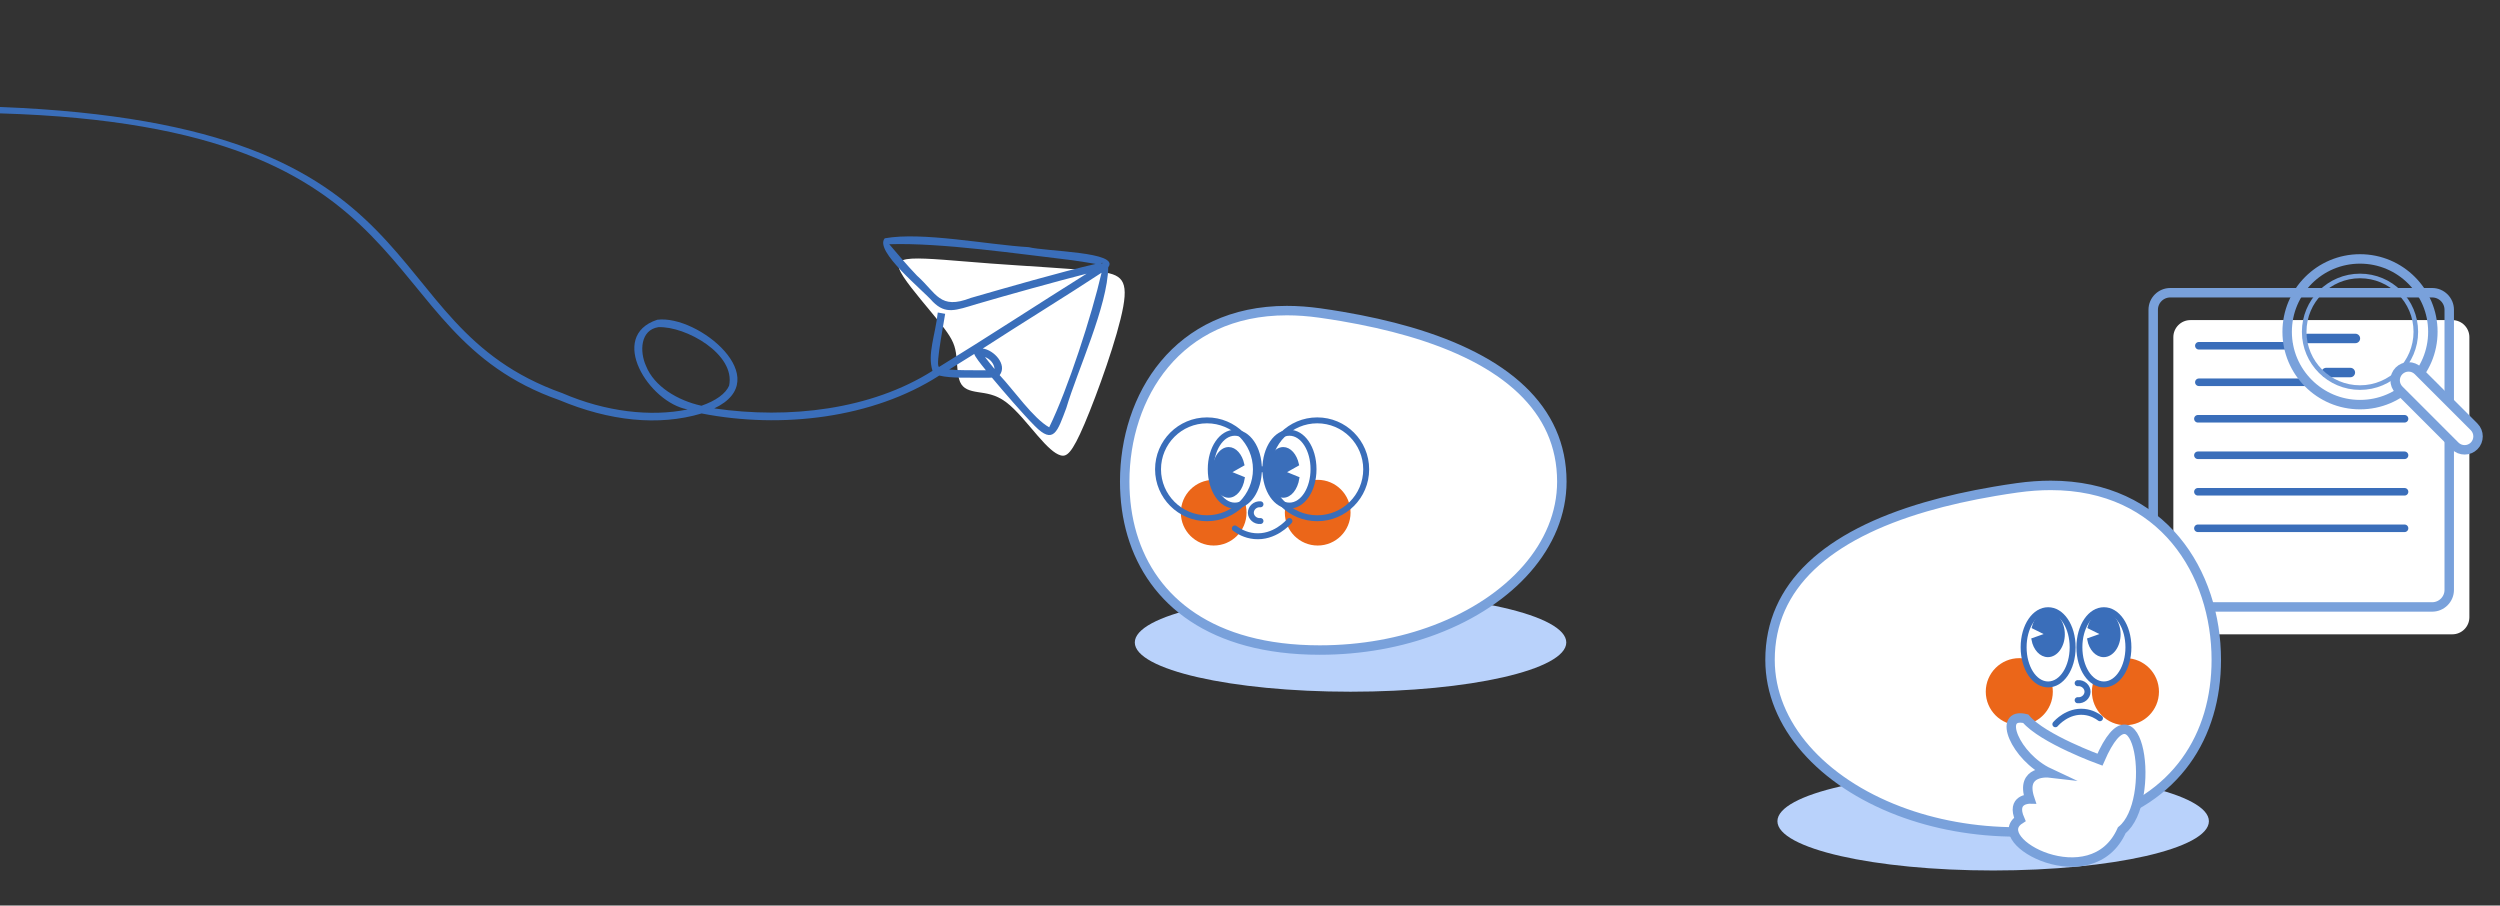
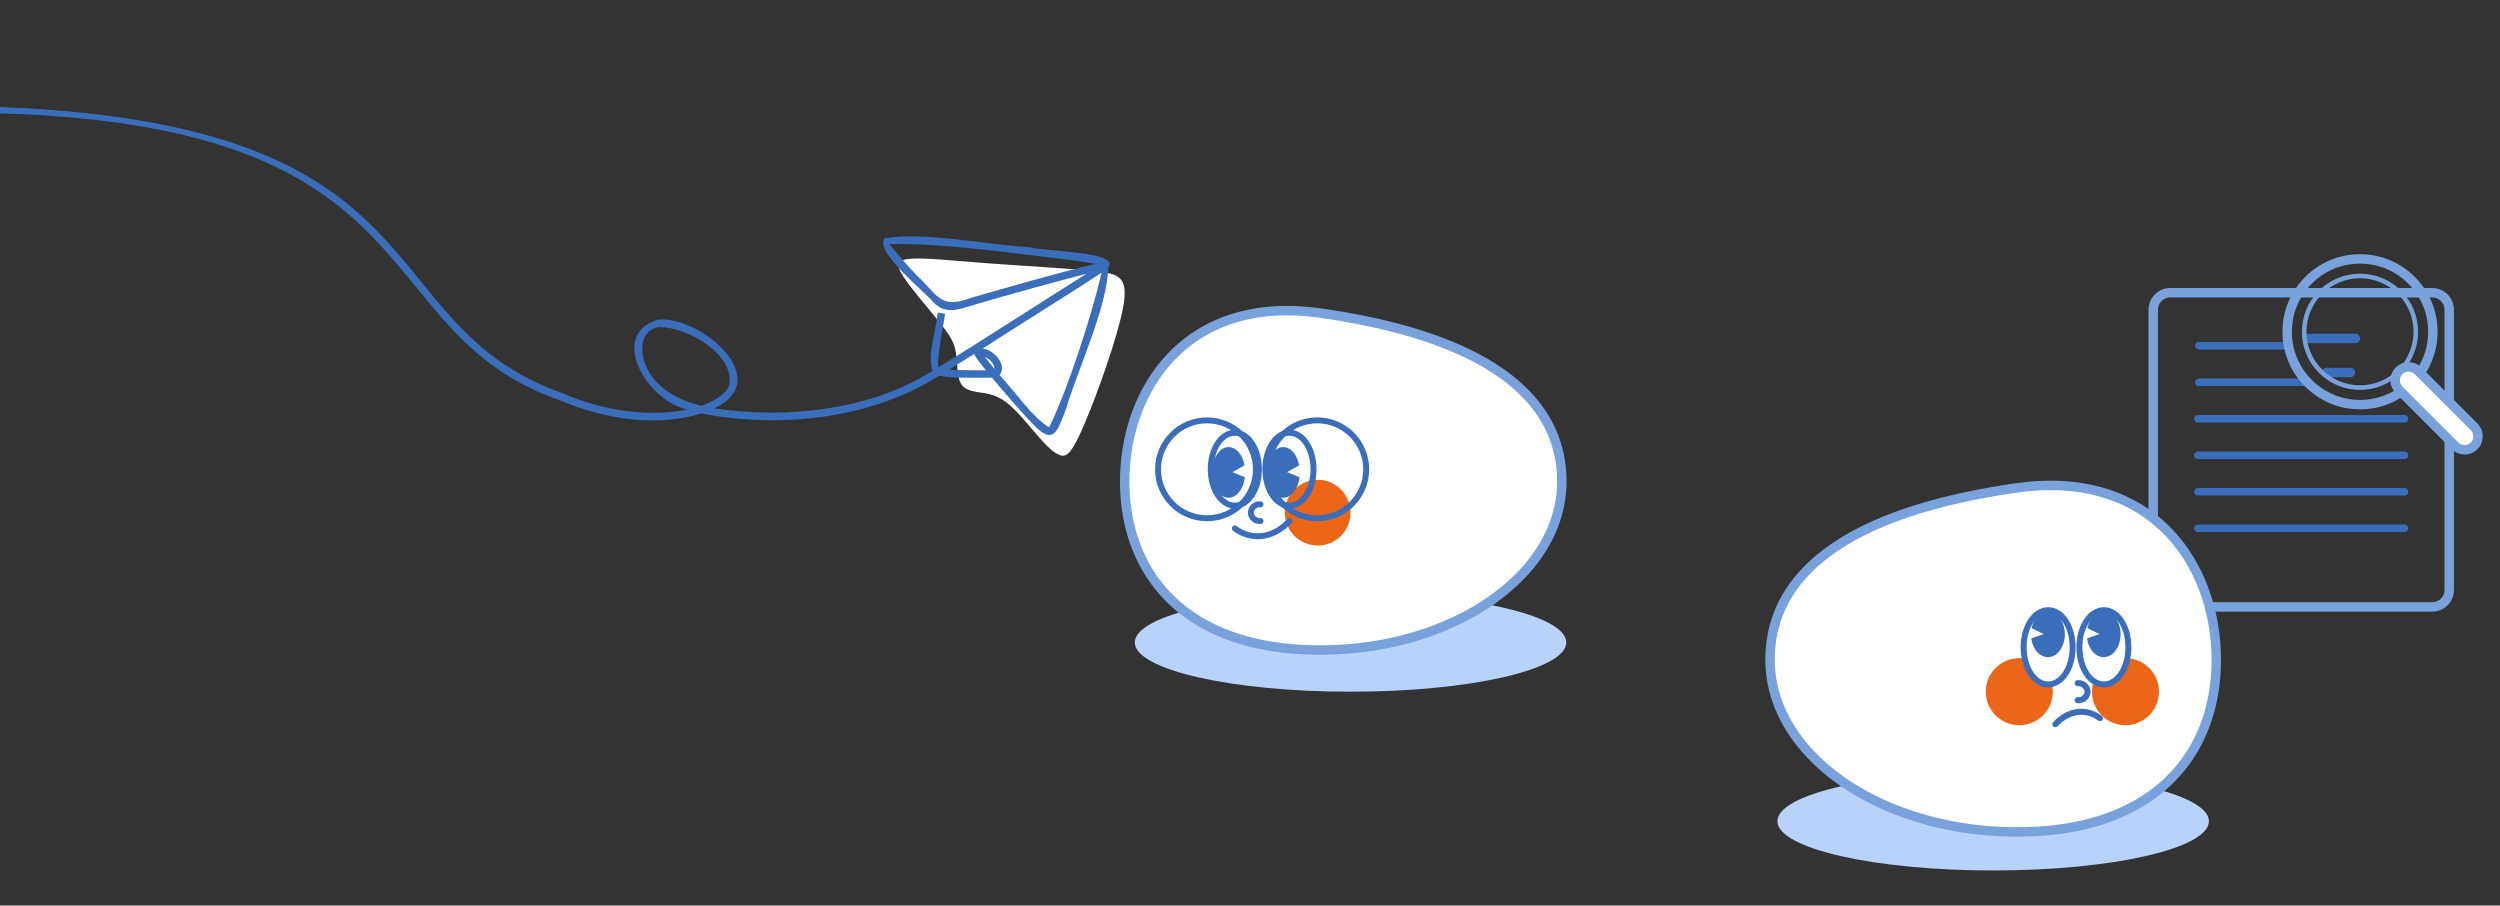
<svg xmlns="http://www.w3.org/2000/svg" version="1.1" id="레이어_1" x="0px" y="0px" viewBox="0 0 629.34 227.95" style="enable-background:new 0 0 629.34 227.95;" xml:space="preserve">
  <rect x="0" y="0" width="629.34" height="227.95" fill="#333333" stroke="none" />
  <style type="text/css">
	.st0{fill:#B9D2FB;}
	.st1{fill:#FFFFFF;stroke:#79A1DB;stroke-width:2.378;stroke-miterlimit:10;}
	.st2{fill:#EB6619;}
	.st3{fill:#FFFFFF;}
	.st4{fill:#3A6EBA;}
	.st5{fill:#3A6EBA;stroke:#3A6EBA;stroke-width:0.839;stroke-miterlimit:10;}
	.st6{fill:none;stroke:#3A6EBA;stroke-width:1.493;stroke-linecap:round;stroke-linejoin:round;stroke-miterlimit:10;}
	.st7{fill:none;stroke:#3A6EBA;stroke-width:1.493;stroke-miterlimit:10;}
	.st8{fill-rule:evenodd;clip-rule:evenodd;fill:#FFFFFF;}
	.st9{fill-rule:evenodd;clip-rule:evenodd;fill:none;stroke:#79A1DB;stroke-width:2.378;stroke-miterlimit:10;}
	
		.st10{fill-rule:evenodd;clip-rule:evenodd;fill:#FFFFFF;stroke:#3A6EBA;stroke-width:1.903;stroke-linecap:round;stroke-linejoin:round;stroke-miterlimit:10;}
	
		.st11{fill-rule:evenodd;clip-rule:evenodd;fill:#FFFFFF;stroke:#3A6EBA;stroke-width:2.378;stroke-linecap:round;stroke-linejoin:round;stroke-miterlimit:10;}
	.st12{fill-rule:evenodd;clip-rule:evenodd;fill:none;stroke:#79A1DB;stroke-width:1.156;stroke-miterlimit:10;}
	.st13{fill-rule:evenodd;clip-rule:evenodd;fill:#FFFFFF;stroke:#79A1DB;stroke-width:2.378;stroke-miterlimit:10;}
	.st14{fill:none;stroke:#3A6EBA;stroke-width:1.524;stroke-linecap:round;stroke-linejoin:round;stroke-miterlimit:10;}
</style>
  <g>
    <ellipse class="st0" cx="339.98" cy="161.73" rx="54.31" ry="12.4" />
  </g>
  <g>
    <ellipse class="st0" cx="501.75" cy="206.73" rx="54.31" ry="12.4" />
  </g>
  <g>
    <path class="st1" d="M354.74,83.47c-5.21-1.51-10.87-2.78-16.97-3.82c-1.81-0.31-3.67-0.59-5.55-0.86c-2.88-0.4-5.63-0.6-8.26-0.6   c-27.68,0-40.83,21.62-40.83,43.03c0,18.68,9.81,34.54,30.85,40.2c5.35,1.44,11.42,2.22,18.24,2.22c10.55,0,20.48-1.86,29.13-5.15   c18.96-7.19,31.82-21.19,31.82-37.27C393.16,102.89,378.98,90.52,354.74,83.47z" />
    <circle class="st2" cx="331.71" cy="129.06" r="8.27" />
-     <circle class="st2" cx="305.53" cy="129.06" r="8.27" />
    <g>
      <g>
        <path class="st3" d="M310.85,127.28c-3.4,0-6.06-4.03-6.06-9.17s2.66-9.17,6.06-9.17c3.4,0,6.06,4.03,6.06,9.17     S314.24,127.28,310.85,127.28z" />
        <path class="st4" d="M310.85,109.69c2.93,0,5.31,3.77,5.31,8.42c0,4.65-2.38,8.42-5.31,8.42s-5.31-3.77-5.31-8.42     C305.53,113.46,307.91,109.69,310.85,109.69 M310.85,108.19c-3.82,0-6.81,4.36-6.81,9.92s2.99,9.92,6.81,9.92     c3.82,0,6.81-4.36,6.81-9.92S314.66,108.19,310.85,108.19L310.85,108.19z" />
      </g>
      <g>
-         <path class="st3" d="M324.6,127.28c-3.4,0-6.06-4.03-6.06-9.17s2.66-9.17,6.06-9.17c3.4,0,6.06,4.03,6.06,9.17     S327.99,127.28,324.6,127.28z" />
        <path class="st4" d="M324.6,109.69c2.93,0,5.31,3.77,5.31,8.42c0,4.65-2.38,8.42-5.31,8.42s-5.31-3.77-5.31-8.42     C319.28,113.46,321.66,109.69,324.6,109.69 M324.6,108.19c-3.82,0-6.81,4.36-6.81,9.92s2.99,9.92,6.81,9.92     c3.82,0,6.81-4.36,6.81-9.92S328.41,108.19,324.6,108.19L324.6,108.19z" />
      </g>
      <path class="st5" d="M323.04,118.92l3.64,1.48c-0.42,2.63-1.93,4.48-3.64,4.48c-2.06,0-3.76-2.69-3.76-5.96    c0-3.27,1.7-5.96,3.76-5.96c1.59,0,3.01,1.59,3.54,3.96L323.04,118.92z" />
      <path class="st6" d="M310.85,133.02c0.86,0.65,2.57,1.72,4.93,1.94c5,0.47,8.42-3.34,8.82-3.8" />
      <path class="st6" d="M317.31,126.95c-1.33-0.13-2.45,0.94-2.43,2.15c0.03,1.18,1.13,2.19,2.43,2.06" />
      <path class="st5" d="M309.29,118.92l3.64,1.48c-0.42,2.63-1.93,4.48-3.64,4.48c-2.06,0-3.76-2.69-3.76-5.96s1.7-5.96,3.76-5.96    c1.59,0,3.01,1.59,3.54,3.96L309.29,118.92z" />
    </g>
    <circle class="st7" cx="331.6" cy="118.14" r="12.32" />
    <circle class="st7" cx="303.84" cy="118.14" r="12.32" />
-     <line class="st7" x1="316.61" y1="118.14" x2="318.82" y2="118.14" />
  </g>
  <g>
-     <path class="st8" d="M617.34,159.68H551.4c-2.36,0-4.29-1.93-4.29-4.29V84.87c0-2.36,1.93-4.29,4.29-4.29h65.94   c2.36,0,4.29,1.93,4.29,4.29v70.52C621.63,157.75,619.7,159.68,617.34,159.68z" />
    <path class="st9" d="M612.27,152.79h-65.94c-2.36,0-4.29-1.93-4.29-4.29V77.98c0-2.36,1.93-4.29,4.29-4.29h65.94   c2.36,0,4.29,1.93,4.29,4.29v70.52C616.56,150.86,614.63,152.79,612.27,152.79z" />
    <line class="st10" x1="553.53" y1="87.04" x2="576.29" y2="87.04" />
    <line class="st10" x1="553.53" y1="96.23" x2="580.25" y2="96.23" />
    <line class="st10" x1="553.29" y1="105.42" x2="605.31" y2="105.42" />
    <line class="st10" x1="553.29" y1="114.61" x2="605.31" y2="114.61" />
    <line class="st10" x1="553.29" y1="123.8" x2="605.31" y2="123.8" />
    <line class="st10" x1="553.29" y1="132.99" x2="605.31" y2="132.99" />
    <line class="st11" x1="580.91" y1="85.2" x2="592.94" y2="85.2" />
    <line class="st11" x1="585.58" y1="93.78" x2="591.67" y2="93.78" />
    <g>
      <circle class="st9" cx="594.1" cy="83.52" r="18.34" />
      <circle class="st12" cx="594.1" cy="83.52" r="14.05" />
      <path class="st13" d="M622.83,112.25L622.83,112.25c-1.32,1.32-3.47,1.32-4.79,0l-14.11-14.11c-1.32-1.32-1.32-3.47,0-4.79v0    c1.32-1.32,3.47-1.32,4.79,0l14.11,14.11C624.14,108.78,624.14,110.93,622.83,112.25z" />
    </g>
  </g>
  <g>
    <path class="st1" d="M484.81,127.58c5.32-1.55,11.1-2.84,17.33-3.9c1.85-0.32,3.74-0.61,5.67-0.88c2.94-0.41,5.75-0.61,8.43-0.61   c28.26,0,41.68,22.07,41.68,43.93c0,19.07-10.02,35.27-31.49,41.05c-5.46,1.47-11.66,2.26-18.62,2.26   c-10.77,0-20.91-1.9-29.74-5.26c-19.35-7.34-32.49-21.63-32.49-38.05C445.58,147.4,460.06,134.78,484.81,127.58z" />
    <circle class="st2" cx="508.33" cy="174.12" r="8.44" />
    <circle class="st2" cx="535.05" cy="174.12" r="8.44" />
    <g>
      <g>
        <path class="st3" d="M529.63,172.29c-3.46,0-6.17-4.1-6.17-9.35s2.71-9.35,6.17-9.35c3.46,0,6.17,4.1,6.17,9.35     S533.09,172.29,529.63,172.29z" />
        <g>
          <path class="st4" d="M529.63,154.35c3,0,5.42,3.85,5.42,8.6c0,4.75-2.43,8.6-5.42,8.6c-3,0-5.42-3.85-5.42-8.6      C524.2,158.2,526.63,154.35,529.63,154.35 M529.63,152.86c-3.88,0-6.92,4.43-6.92,10.09s3.04,10.09,6.92,10.09      s6.92-4.43,6.92-10.09S533.51,152.86,529.63,152.86L529.63,152.86z" />
        </g>
      </g>
      <g>
        <path class="st3" d="M515.59,172.29c-3.46,0-6.17-4.1-6.17-9.35s2.71-9.35,6.17-9.35c3.46,0,6.17,4.1,6.17,9.35     S519.05,172.29,515.59,172.29z" />
        <g>
          <path class="st4" d="M515.59,154.35c3,0,5.42,3.85,5.42,8.6c0,4.75-2.43,8.6-5.42,8.6c-3,0-5.42-3.85-5.42-8.6      C510.16,158.2,512.59,154.35,515.59,154.35 M515.59,152.86c-3.88,0-6.92,4.43-6.92,10.09s3.04,10.09,6.92,10.09      c3.88,0,6.92-4.43,6.92-10.09S519.47,152.86,515.59,152.86L515.59,152.86z" />
        </g>
      </g>
      <path class="st5" d="M515.53,159.68l-3.72,1.32c0.43,2.35,1.97,4.01,3.72,4.01c2.11,0,3.84-2.41,3.84-5.34    c0-2.93-1.73-5.34-3.84-5.34c-1.62,0-3.07,1.43-3.62,3.55L515.53,159.68z" />
      <path class="st14" d="M528.63,180.79c-0.7-0.53-2.1-1.4-4.02-1.58c-4.07-0.38-6.86,2.72-7.19,3.1" />
      <path class="st14" d="M523.03,171.98c1.36-0.14,2.51,0.96,2.48,2.19c-0.03,1.2-1.15,2.23-2.48,2.1" />
      <path class="st5" d="M529.57,159.68l-3.72,1.32c0.43,2.35,1.97,4.01,3.72,4.01c2.11,0,3.84-2.41,3.84-5.34s-1.73-5.34-3.84-5.34    c-1.62,0-3.07,1.43-3.62,3.55L529.57,159.68z" />
    </g>
  </g>
  <path class="st8" d="M273.02,106.69c3.22-7.58,8.38-21.93,9.74-29.49c1.37-7.56-1.06-8.34-7.51-8.99  c-6.45-0.66-16.93-1.21-25.79-1.87c-8.86-0.66-16.09-1.44-19.9-1.23c-3.8,0.22-4.17,1.43-2.1,4.61c2.07,3.18,6.6,8.32,9.28,11.7  c2.68,3.38,3.53,5.01,3.9,7.39c0.37,2.39,0.26,5.53,1.04,7.33c0.78,1.8,2.45,2.25,4.48,2.57c2.02,0.32,4.4,0.51,7.07,2.5  c2.67,1.99,5.64,5.78,8.02,8.52s4.17,4.44,5.71,4.89C268.5,115.06,269.79,114.26,273.02,106.69L273.02,106.69z" />
  <path class="st4" d="M3.82,28.54L3.82,28.54l1.09-1.61 M0,26.93c113.66,4.44,91.96,54.43,141.58,72.05  c10.89,4.71,22.33,6,31.52,4.09c-9.77-1.74-20.21-18.46-7.64-22.58c10.35-1.3,30.01,14.91,14.34,22.32  c18.84,2.75,39.5,0.32,54.94-9.45c-1.32-4.29,0.67-8.78,1.33-14.69l1.86,0.33c-0.76,4.38-1.53,8.78-1.74,11.27l0,0  c-0.08,1.13-0.11,1.74,0.16,2.13c12.1-7.43,25.27-16.04,37.18-23.5c-7.61,1.95-19.76,5.32-27.6,7.62c-5.4,1.62-7.85,2.69-11.09-0.55  c-2.38-2.83-14.88-12.78-12.12-15.98c9.42-1.71,25.88,1.62,36.27,2.23c4.18,1.1,23.08,1.13,19.99,5.06  c-0.14,9.75-7.75,25.95-10.57,35.48c-2.21,5.82-3.14,9.31-7.92,4.47c-3.02-3.04-7.83-8.62-10.79-12.17  c-0.6,0.04-1.33,0.04-2.22,0.03c-0.72,0-0.24,0,0,0l0,0c-3.58-0.06-7.96,0.19-11.04-0.55c-16.65,10.71-39.66,13.49-59.82,9.54  c-10.85,3.25-23.25,1.9-35.81-3.36C91.46,83.45,110.97,31.82,0,28.54 M183.54,97.09c1.69-7.95-10.94-15.02-17.81-14.73  c-4.54,0.71-4.75,6.11-3.11,9.74c2.07,5.22,8.03,8.74,13.96,10.04C180.19,100.89,182.67,99.11,183.54,97.09L183.54,97.09z   M238.94,93.03c2.76,0.22,5.62,0.16,8.56,0.18v0c-0.64,0,0.52,0,0.68,0c-1.49-1.83-2.71-3.4-2.93-4.11  C243.14,90.43,241.04,91.75,238.94,93.03L238.94,93.03z M247.39,87.74c2.78,0.34,6.27,4.03,4.26,6.7  c3.6,3.83,8.48,10.91,12.47,13.13c4.71-9.63,10.74-28.24,13.18-38.91C268.78,74.27,256.59,81.76,247.39,87.74L247.39,87.74z   M277.52,66.28c0.02-0.22-0.12-0.12-0.37,0.01c0.12,0,0.22,0.01,0.32,0.02C277.51,66.29,277.52,66.28,277.52,66.28L277.52,66.28z   M269.94,65.51c-13.07-1.53-33.1-4.47-46.08-4.03c1.77,2.04,4.33,5.17,6.97,7.9c5.02,4.49,5.67,8.68,13.55,5.62  c8.77-2.53,22.97-6.63,31.44-8.56C274.47,66.21,272.57,65.89,269.94,65.51L269.94,65.51z M250.36,92.89  c-0.06-1.31-1.15-2.58-2.41-3.01C248.56,90.69,249.57,91.93,250.36,92.89L250.36,92.89z M247.5,93.2L247.5,93.2  C248.06,93.21,247.75,93.2,247.5,93.2L247.5,93.2z M247.49,95.09L247.49,95.09C247.61,95.09,247.68,95.09,247.49,95.09L247.49,95.09  z" />
-   <path class="st1" d="M534.13,209c9.02-7.24,4.17-40.07-5.5-17.76c0,0-14.39-5.21-18.69-10.32c-7.37-1.77-2.58,9.67,5.93,13.65  c0,0-7.39-0.86-4.89,6.57c0,0-4.8-0.1-2.51,5.14C500.06,211.67,526.62,225.9,534.13,209z" />
</svg>